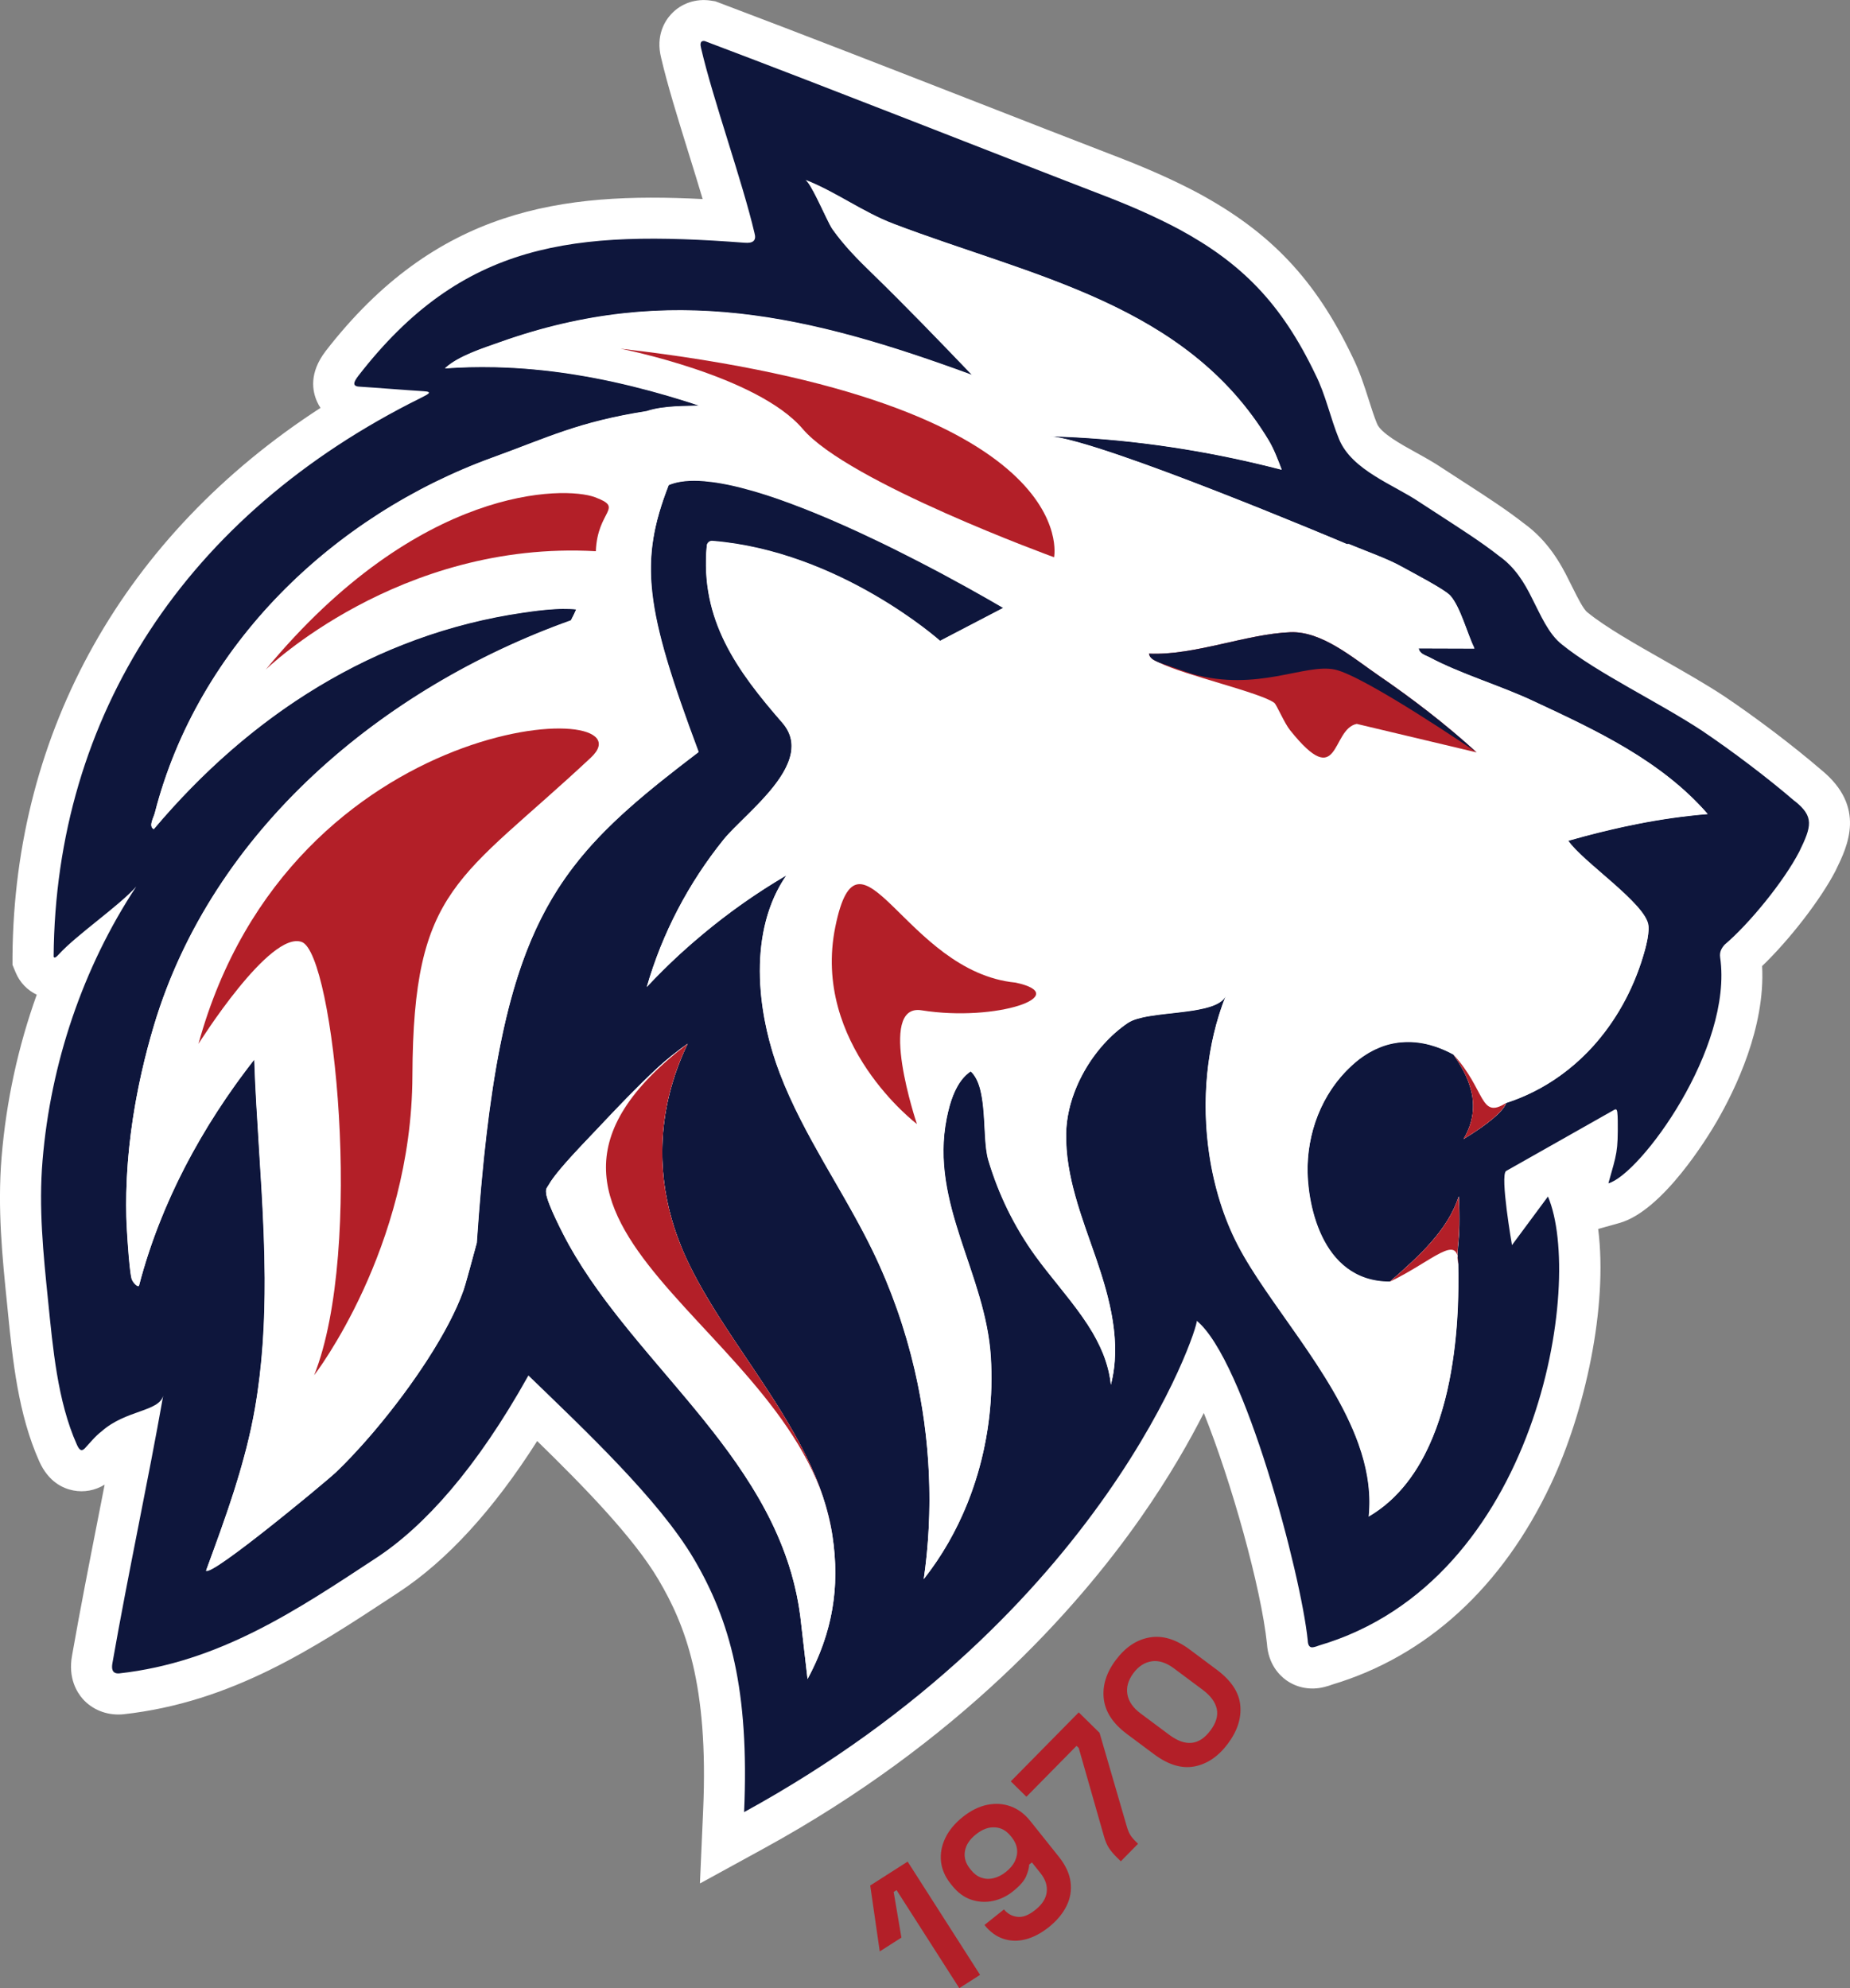
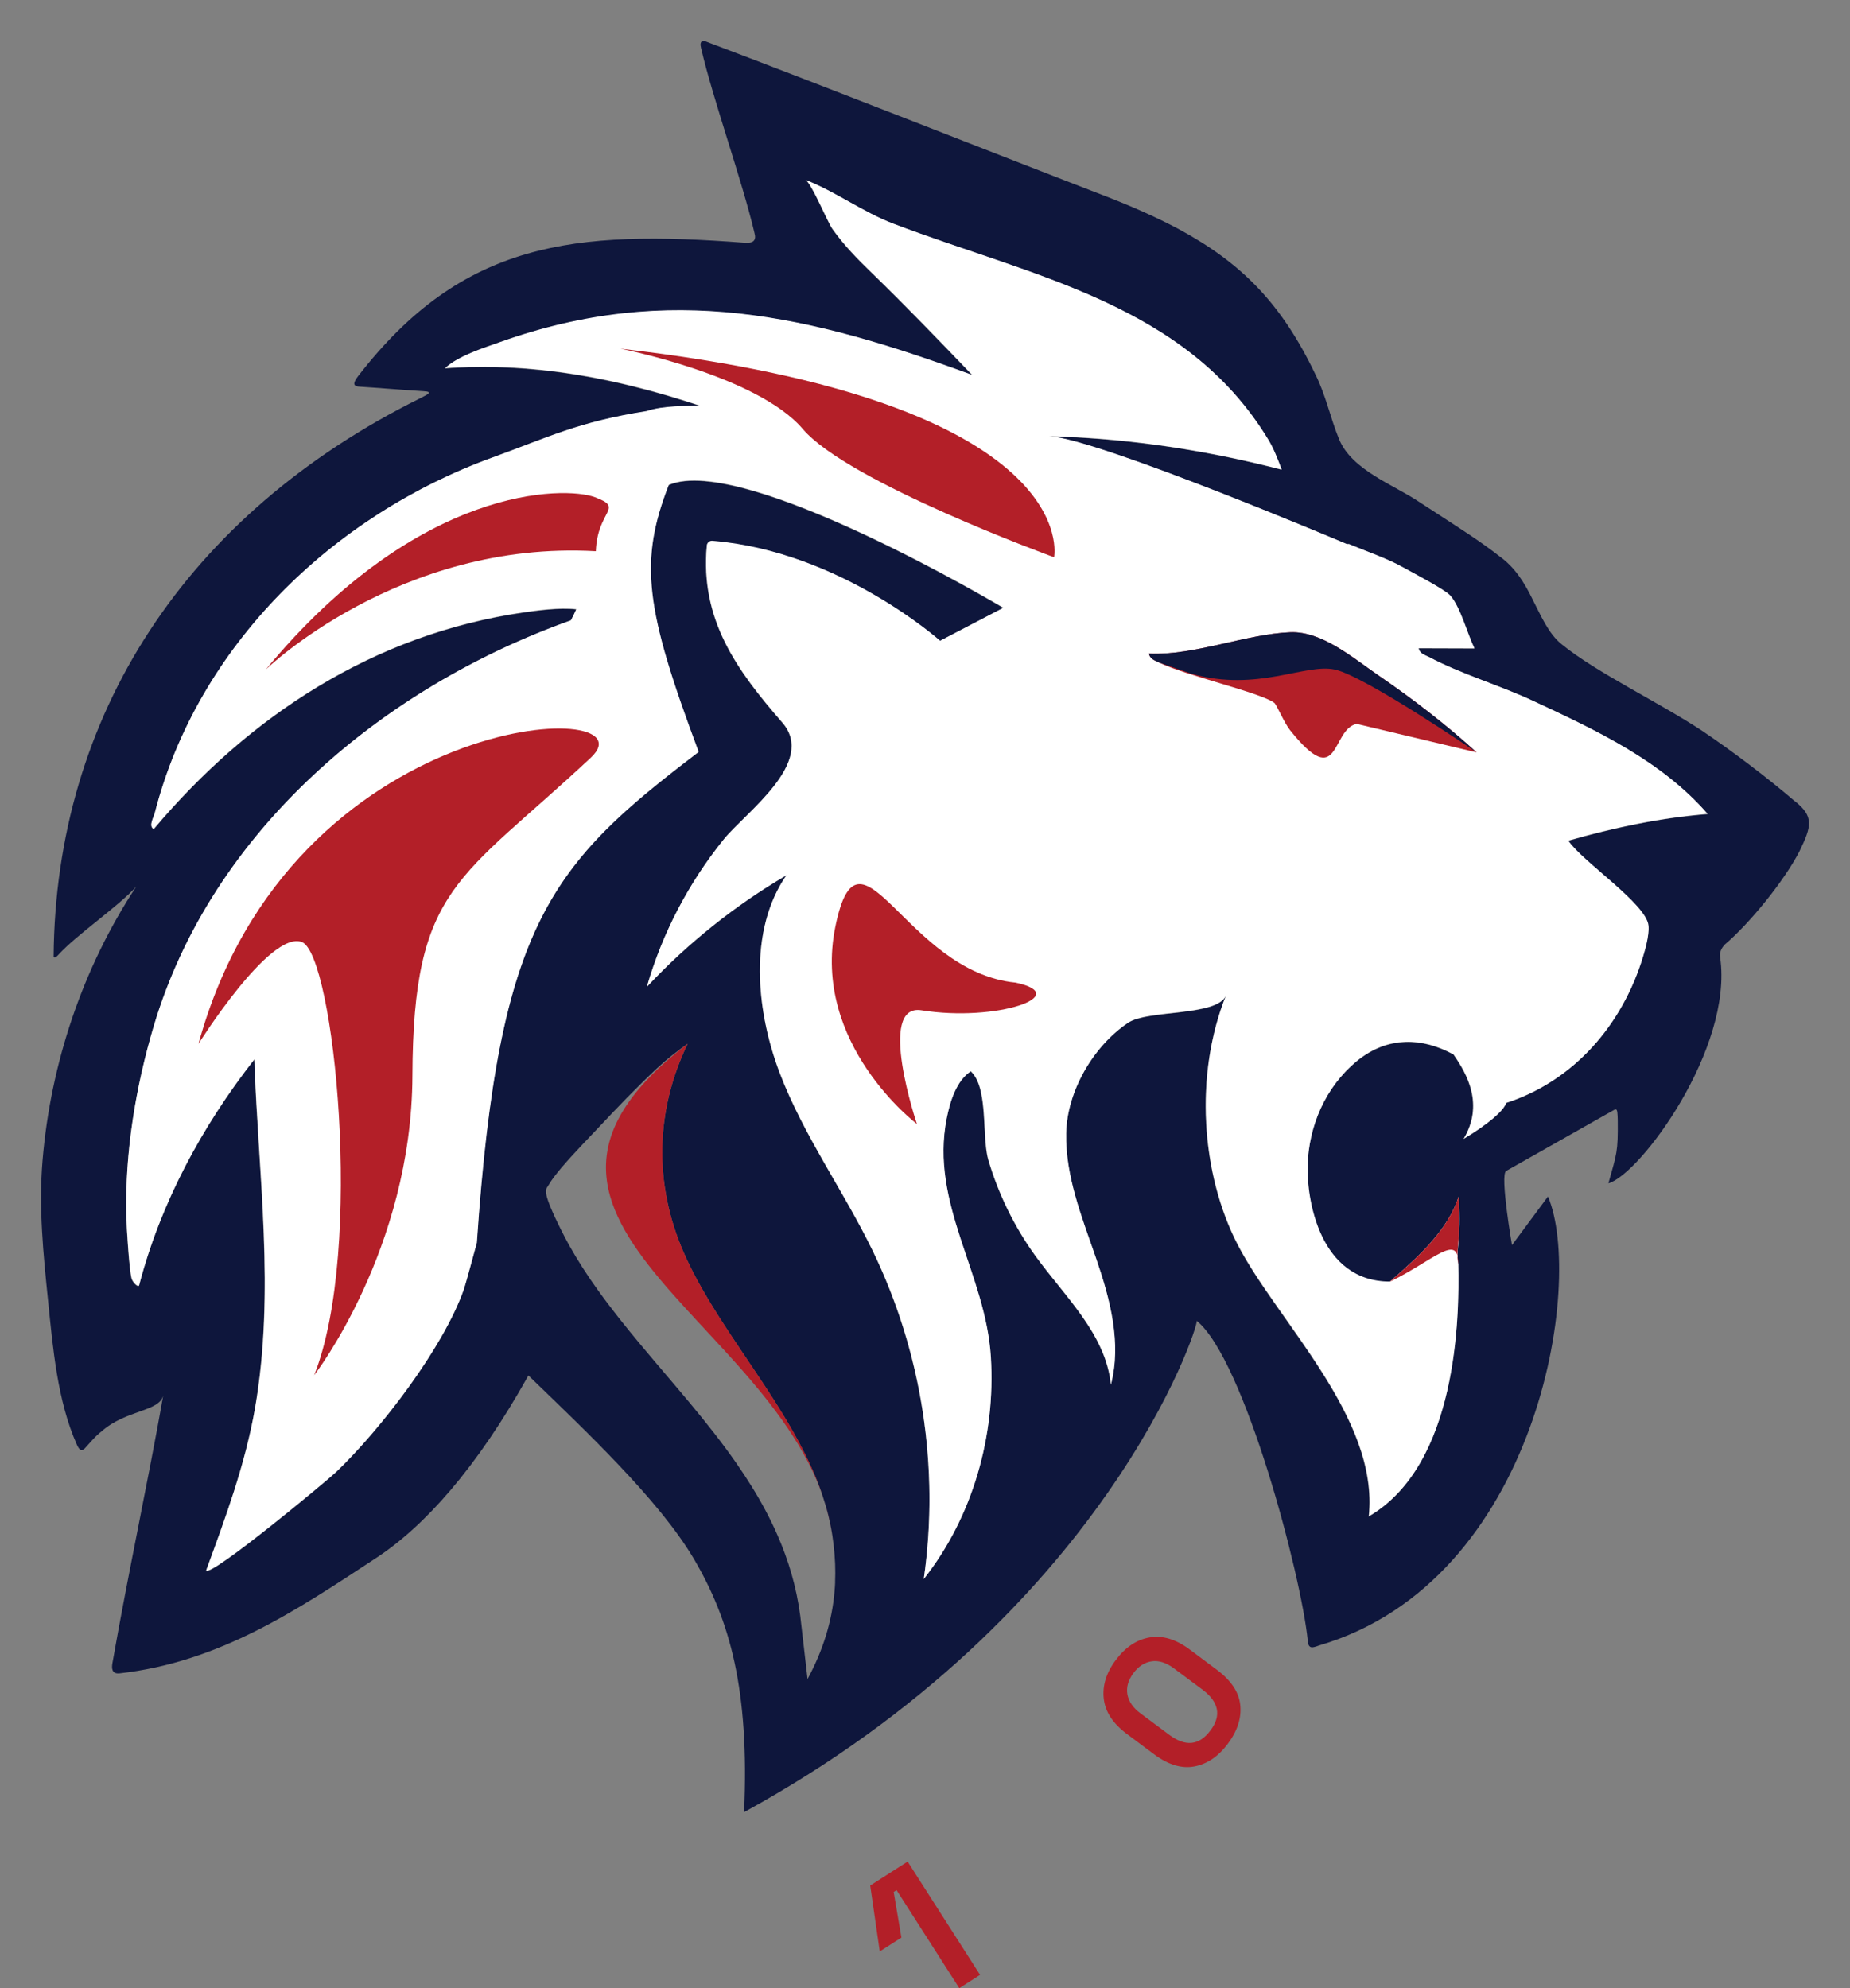
<svg xmlns="http://www.w3.org/2000/svg" id="Calque_2" data-name="Calque 2" viewBox="0 0 312.57 335.98">
  <rect x="0" y="0" width="312.57" height="335.98" fill="#808080" stroke="none" />
  <defs>
    <style>
      .cls-1 {
        fill: #0e163c;
      }

      .cls-2 {
        fill: #fff;
      }

      .cls-3 {
        fill: #b31f28;
      }
    </style>
  </defs>
  <g id="Calque_1-2" data-name="Calque 1">
    <g>
-       <path class="cls-3" d="M162.08,335.98l-10.6-16.57-.49.31,1.31,7.71-3.66,2.34-1.61-11.14,6.32-4.04,12.24,19.14-3.5,2.24Z" />
-       <path class="cls-3" d="M177.24,325.64c-1.32,1.05-2.64,1.75-3.96,2.09-1.32.34-2.58.3-3.78-.1-1.19-.4-2.25-1.18-3.17-2.33l3.3-2.63c.57.71,1.31,1.13,2.23,1.25.92.13,1.94-.26,3.07-1.17,1.15-.92,1.79-1.92,1.92-3.01.13-1.09-.22-2.15-1.04-3.18l-1.46-1.83-.46.36c-.02.57-.2,1.24-.53,2.01-.34.77-1.08,1.62-2.23,2.53-1.01.81-2.14,1.35-3.37,1.61-1.23.26-2.45.19-3.66-.21s-2.29-1.2-3.23-2.38l-.24-.3c-.95-1.18-1.49-2.44-1.64-3.76-.14-1.32.09-2.64.71-3.95.62-1.31,1.6-2.5,2.95-3.58,1.35-1.08,2.73-1.77,4.13-2.06,1.4-.29,2.73-.2,3.99.26,1.26.46,2.35,1.28,3.28,2.44l4.84,6.06c1.15,1.44,1.81,2.87,1.99,4.29.18,1.42-.05,2.78-.7,4.07-.64,1.29-1.63,2.46-2.94,3.52ZM169.96,316.33c.71-.57,1.22-1.18,1.53-1.85.31-.67.43-1.34.34-2.02-.09-.68-.38-1.33-.88-1.96l-.16-.2c-.76-.95-1.66-1.45-2.72-1.5-1.06-.06-2.12.34-3.18,1.19-1.07.85-1.69,1.8-1.86,2.84-.18,1.04.11,2.04.87,2.98l.16.2c.5.63,1.07,1.06,1.72,1.29.64.23,1.33.27,2.06.1.72-.17,1.44-.52,2.13-1.08Z" />
-       <path class="cls-3" d="M189.36,314.53l-.6-.59c-.6-.59-1.07-1.14-1.4-1.65s-.62-1.18-.85-2.02l-4.25-14.88-.37-.36-8.47,8.6-2.64-2.6,11.48-11.66,3.52,3.46,4.6,15.82c.16.55.34,1,.54,1.35.2.35.5.72.9,1.12l.46.46-2.91,2.96Z" />
+       <path class="cls-3" d="M162.08,335.98l-10.6-16.57-.49.31,1.31,7.71-3.66,2.34-1.61-11.14,6.32-4.04,12.24,19.14-3.5,2.24" />
      <path class="cls-3" d="M207.46,294.66c-1.6,2.15-3.48,3.43-5.65,3.85-2.16.41-4.44-.28-6.85-2.08l-4.58-3.42c-2.34-1.75-3.64-3.73-3.89-5.94-.25-2.21.42-4.4,2.03-6.54,1.62-2.17,3.52-3.44,5.71-3.82,2.19-.38,4.45.3,6.79,2.05l4.58,3.42c2.41,1.8,3.73,3.79,3.95,5.96.22,2.18-.47,4.35-2.09,6.52ZM204.5,292.45c.97-1.3,1.33-2.52,1.08-3.67s-1.04-2.21-2.35-3.2l-4.84-3.61c-1.33-1-2.6-1.41-3.8-1.23s-2.23.84-3.09,2c-.89,1.2-1.23,2.39-1.02,3.59.21,1.2.96,2.28,2.24,3.23l4.84,3.61c1.37,1.02,2.63,1.47,3.79,1.35,1.16-.12,2.21-.82,3.15-2.08Z" />
    </g>
-     <path class="cls-2" d="M118.26,318.24l.54-12.31c.95-21.41-3.07-31.39-7.55-38.99-4.22-7.15-12.67-15.79-20.49-23.42-7.38,11.61-15.22,20.18-23.38,25.55l-1.06.7c-13.37,8.8-27.2,17.9-45.45,19.92l-.36.03c-2.52.15-4.92-.81-6.53-2.62-.97-1.1-2.5-3.51-1.81-7.31,1.37-7.82,2.94-15.79,4.45-23.49.36-1.83.71-3.63,1.06-5.41-1.6.98-3.46,1.34-5.3.98-1.77-.34-4.2-1.47-5.74-4.9-3.58-8-4.49-17.11-5.3-25.16l-.13-1.32c-.82-8.01-1.66-16.3-.94-24.96.78-9.43,2.79-18.67,5.94-27.44-1.58-.74-2.86-2.06-3.56-3.74l-.54-1.3v-1.41c.29-38.27,19.05-71.33,52.04-92.71-.21-.31-.39-.64-.55-.99-.88-1.91-1.36-4.95,1.4-8.58,18.73-24.21,40.02-26.93,63.72-25.72-.74-2.49-1.55-5.12-2.36-7.71-1.76-5.68-3.59-11.55-4.66-16.17-.94-3.75.64-6.22,1.68-7.35,1.68-1.84,4.21-2.71,6.77-2.3l.7.11.67.25c14.19,5.36,28.56,10.97,42.46,16.39,8.63,3.37,17.25,6.74,25.89,10.07,4.78,1.88,8.85,3.73,12.49,5.66,12.33,6.66,19.89,14.66,26.11,27.64,1.25,2.5,2.07,5.07,2.79,7.33.46,1.45.9,2.83,1.4,4.05.66,1.6,4.1,3.5,6.61,4.88,1.48.82,3,1.66,4.4,2.61l4.7,3.05c3.04,1.97,6.18,4.01,9.15,6.33,3.93,2.85,6.12,6.63,7.58,9.63.23.45.47.92.7,1.39.68,1.37,1.71,3.44,2.38,3.96l.11.09c3.03,2.46,8,5.28,12.8,8.01,3.51,2,7.14,4.06,10.26,6.12,5.5,3.7,11.72,8.43,16.32,12.39,7.73,6.28,4.48,12.93,2.54,16.91l-.07.15c-2.55,4.93-7.81,11.7-12.42,16.13.56,10.34-4.48,20.78-7.7,26.33-1.45,2.49-9.06,15.04-16.42,17.09l-3.58,1c1.67,13.06-2.18,30.82-8.02,43.19-8.18,17.33-20.93,29.01-36.9,33.8-.4.15-.85.3-1.36.42-2.28.58-4.62.15-6.46-1.18-1.12-.81-3-2.68-3.22-6.14-.98-9.43-6.03-27.46-10.67-38.99-2.38,4.7-5.86,10.85-10.71,17.77-10.88,15.52-30.74,37.79-63.59,55.8l-10.8,5.92ZM25.84,282.2s0,.02,0,.03c0,0,0-.02,0-.03ZM71.22,73.05s.02,0,.03,0c0,0-.02,0-.03,0ZM61.07,58.43s.06,0,.08,0c-.03,0-.06,0-.08,0ZM126.27,34.12s.03,0,.04,0c-.01,0-.03,0-.04,0ZM125.18,6.5s.01.06.02.09c0-.03-.01-.06-.02-.09Z" />
    <path class="cls-1" d="M303.22,135.38c-4.52-3.9-10.55-8.46-15.69-11.92-7.26-4.78-17.79-9.8-23.62-14.54-2.3-1.79-3.64-5.06-5.01-7.71-1.37-2.81-2.98-5.37-5.55-7.2-3.15-2.48-6.69-4.71-10.03-6.89-1.24-.81-2.34-1.52-3.54-2.3-4.26-2.89-11.36-5.34-13.53-10.59-1.47-3.56-2.25-7.48-4.01-10.97-5.73-11.97-12.43-18.79-23.13-24.57-3.72-1.97-7.68-3.72-11.74-5.31-22.77-8.78-45.48-17.82-68.3-26.44-.85-.13-.76.63-.61,1.23,2.02,8.7,6.98,22.5,9.02,31.23.35,1.25-.23,1.74-1.68,1.62-28.76-2.18-47.63-.29-65.27,22.51-.75.99-1.09,1.74.18,1.81,2.88.18,7.89.59,10.85.77,1.91.09.36.68-.47,1.14C31.36,86.94,9.36,120.99,9.06,161.68c.16.39.64-.15.85-.38,3.04-3.34,10.18-8.19,13.11-11.48-9.04,13.71-14.47,29.92-15.83,46.27-.67,8,.12,15.75.93,23.68.81,7.93,1.57,16.97,4.86,24.34.37.82.72,1.26,1.32.68.91-.96,1.74-2.05,2.87-2.91,4.07-3.62,9.67-3.31,10.4-6.01-2.55,14.47-5.9,29.92-8.57,45.16-.18.97-.06,1.83,1.11,1.76,17.05-1.89,30.18-10.79,43.46-19.52,8.1-5.32,16.9-15.04,25.71-30.83,9.41,9.11,22.04,20.97,27.94,30.97,6.14,10.42,9.41,22.17,8.5,42.82,61-33.43,76.83-82.08,76.48-83.03,8.05,6.59,17.63,42.88,18.75,54,.03.68.21,1.39,1.11,1.13.24-.05.51-.15.8-.26,37.08-10.91,44.81-61.46,38.68-75.87l-6.08,8.21s-2.05-11.79-1-12.52c2.34-1.33,15.72-8.9,18.31-10.36.27-.14.41-.05.48.37.04.37.09,1.02.08,1.48.05,5.29-.15,5.5-1.58,10.59,5.35-1.49,21.11-22.82,18.88-38.19-.13-.9.23-1.55.77-2.15,4.11-3.48,9.98-10.65,12.6-15.71,2.11-4.33,2.52-5.92-.76-8.55ZM141.1,267.4c-.02.51-.06,1.03-.1,1.54-.44,5.1-1.95,9.97-4.56,14.8h0s0,0,0,0l-1.23-10.66c-.64-4.91-2-9.44-3.87-13.7-.62-1.42-1.3-2.81-2.03-4.18-.73-1.37-1.5-2.7-2.32-4.02-.82-1.32-1.67-2.61-2.56-3.89-4.88-7.03-10.75-13.51-16.25-20.12-2.5-3-4.93-6.03-7.16-9.15-1.79-2.49-3.44-5.04-4.91-7.68-.66-1.19-2.15-4.05-3.07-6.28-.17-.41-.32-.79-.44-1.14-.06-.17-.11-.34-.16-.5-.09-.31-.15-.58-.17-.79-.05-.52.01-.73.15-.95.03-.05.06-.09.09-.14.07-.1.14-.21.23-.36.43-.76,1.21-1.77,2.13-2.86,2.04-2.4,4.8-5.22,6.27-6.79,1.57-1.67,3.2-3.39,4.84-5.07,1.65-1.68,3.31-3.33,4.94-4.85.81-.76,1.67-1.5,2.56-2.21.89-.71,1.8-1.39,2.7-2.02-.33.69-.64,1.38-.94,2.08-3.52,8.35-4.28,17.15-2.24,25.74.51,2.15,1.2,4.28,2.06,6.4.61,1.49,1.31,2.98,2.07,4.46.51.99,1.05,1.97,1.61,2.95.84,1.47,1.74,2.94,2.67,4.42,5.91,9.31,13.21,18.63,17.03,28.81.2.54.39,1.07.57,1.62.36,1.08.68,2.17.95,3.28s.5,2.22.67,3.34c.08.54.16,1.09.22,1.62.25,2.15.33,4.25.24,6.31ZM278.5,156.49c.08.85-.09,1.96-.34,3.07-.06.28-.13.56-.21.83-.22.82-.46,1.6-.67,2.24-1.31,3.99-3.16,7.6-5.42,10.78-1.08,1.52-2.24,2.94-3.5,4.25-1.47,1.52-3.05,2.89-4.73,4.1-2.8,2.02-5.89,3.59-9.18,4.65-.39,1.33-3.14,3.66-7.18,6.08,3.47-5.83.6-10.94-1.71-14.27,0,0,0,0,0,0-.96-.53-1.95-.97-2.95-1.31-.03-.01-.06-.02-.09-.03-.29-.1-.59-.19-.88-.27-.05-.01-.1-.03-.15-.04-.29-.08-.59-.14-.88-.2-.04,0-.07-.02-.11-.02-.67-.13-1.34-.21-2.02-.24-.03,0-.07,0-.1,0-.29-.01-.58-.01-.87,0-.08,0-.17,0-.25.01-.24.01-.49.03-.73.05-.09,0-.19.02-.28.03-.24.03-.49.07-.73.12-.08.02-.17.03-.25.05-.65.13-1.3.32-1.94.57-.09.03-.17.07-.26.11-.23.09-.46.19-.69.3-.11.05-.22.11-.33.16-.21.1-.41.22-.62.33-.11.06-.23.13-.34.2-.21.13-.43.27-.64.41-.1.07-.2.13-.3.2-.31.22-.61.45-.92.7-1.99,1.64-3.63,3.59-4.92,5.75-1.72,2.88-2.8,6.12-3.22,9.48-.1.84-.17,1.69-.19,2.54,0,.35,0,.73,0,1.13,0,.2.01.41.02.63.1,1.95.43,4.4,1.17,6.85.16.54.35,1.09.55,1.63.72,1.89,1.7,3.71,3.03,5.23.57.65,1.2,1.25,1.91,1.77.7.52,1.47.97,2.32,1.33,1.41.6,3.04.94,4.9.94,5.01-4.37,9.78-8.7,11.64-14.4.42,8.17-.51,8.17-.09,11.44h0c.02.85.04,1.83.03,2.93,0,1.55-.04,3.34-.14,5.27-.03.64-.08,1.3-.12,1.97-.03.38-.06.76-.09,1.15-.05.53-.1,1.07-.16,1.62-.05.48-.11.97-.17,1.46-.06.47-.12.95-.19,1.43-.17,1.2-.37,2.43-.61,3.65-.23,1.18-.49,2.36-.8,3.54-.05.19-.1.38-.16.57-.53,1.98-1.18,3.94-1.97,5.83-2.26,5.43-5.66,10.26-10.73,13.21h0s0,0,0,0c.39-3.64-.13-7.26-1.24-10.83-.16-.51-.33-1.02-.51-1.53-4.4-12.21-15.34-23.82-20.36-33.5-2.39-4.6-4.02-9.89-4.84-15.44-1.31-8.93-.49-18.48,2.83-26.76-.19.45-.53.83-1,1.14-.23.16-.5.3-.79.43-2.04.91-5.37,1.2-8.44,1.55-.88.1-1.73.21-2.52.34-.4.06-.78.13-1.15.21-.73.16-1.38.34-1.92.57-.27.12-.51.24-.72.38-.37.25-.73.51-1.09.79-2.85,2.21-5.3,5.27-6.97,8.65-.21.42-.41.85-.59,1.28-1.11,2.59-1.76,5.33-1.81,7.98-.03,1.76.11,3.51.37,5.24.02.12.04.24.06.36.12.75.27,1.49.43,2.23.6,2.73,1.46,5.43,2.38,8.1.3.87.6,1.73.91,2.59.3.86.61,1.72.9,2.58.3.86.59,1.73.86,2.6,1.53,4.82,2.66,9.84,2.3,14.76-.1,1.34-.31,2.68-.65,4h0s0,0,0,0c-.14-1.47-.48-2.87-.94-4.22-.26-.77-.57-1.52-.92-2.26-.37-.79-.78-1.57-1.22-2.33-.54-.91-1.12-1.8-1.74-2.68-2.47-3.52-5.45-6.85-7.96-10.31-1.76-2.44-3.31-5.03-4.64-7.73-1.32-2.7-2.42-5.52-3.28-8.4-.66-2.21-.55-5.79-.88-9.01-.11-1.07-.27-2.1-.51-3.03-.33-1.24-.83-2.28-1.59-2.99-1.86,1.24-2.91,3.53-3.55,5.77-.21.75-.38,1.49-.52,2.18-.36,1.81-.53,3.58-.54,5.31-.1,12.14,7.24,22.67,8,35.06.1,1.66.13,3.32.09,4.99,0,.04,0,.09,0,.13-.04,1.55-.15,3.1-.32,4.64-.02.18-.04.35-.06.53-1.17,9.84-4.88,19.4-11.03,27.2h0s0,0,0,0c.85-5.87,1.13-11.82.87-17.75-.26-5.93-1.07-11.83-2.41-17.61-1.61-6.94-3.98-13.69-7.08-20.1-.93-1.91-1.91-3.78-2.94-5.64-1.36-2.48-2.78-4.93-4.2-7.38-.35-.61-.71-1.23-1.06-1.84-.7-1.23-1.39-2.46-2.07-3.7-1.36-2.48-2.65-4.99-3.81-7.56-.58-1.28-1.13-2.59-1.63-3.91-1.74-4.57-2.97-9.7-3.28-14.8,0-.08-.01-.17-.02-.25-.08-1.45-.09-2.9-.01-4.34.16-2.91.66-5.76,1.59-8.42.7-2,1.63-3.89,2.84-5.63-4.95,2.9-9.66,6.22-14.07,9.9-1.31,1.09-2.59,2.2-3.85,3.35-.14.13-.28.25-.41.38-1.81,1.68-3.57,3.43-5.26,5.24h0s0,0,0,0c.65-2.26,1.42-4.49,2.29-6.68.88-2.18,1.86-4.33,2.95-6.41,2.18-4.17,4.77-8.13,7.72-11.8,1.26-1.56,3.51-3.59,5.7-5.85,3.77-3.91,7.33-8.53,5.13-12.64-.23-.43-.53-.86-.89-1.28-7.68-8.82-13.93-17.4-12.76-29.91.01-.12.05-.23.1-.33.07-.14.18-.24.31-.32.15-.1.33-.16.52-.14,6.72.54,13,2.39,18.46,4.68,1.09.46,2.15.93,3.17,1.42.85.4,1.67.82,2.46,1.23.64.33,1.28.67,1.88,1.01,2.72,1.51,5.08,3.02,6.99,4.34,3.5,2.42,5.51,4.21,5.51,4.21l10.7-5.58s-4.1-2.44-10.14-5.68c-.29-.15-.58-.31-.88-.47-.65-.35-1.33-.7-2.02-1.06-.32-.17-.65-.34-.98-.51-.64-.33-1.29-.67-1.96-1-.78-.4-1.57-.79-2.38-1.2-.37-.18-.74-.36-1.11-.55-.39-.19-.78-.38-1.17-.57-.37-.18-.74-.36-1.11-.53-3.3-1.58-6.74-3.13-10.15-4.52-1.31-.53-2.61-1.04-3.9-1.52-.68-.25-1.36-.5-2.03-.74-.78-.27-1.54-.53-2.3-.77-1.52-.49-3-.91-4.42-1.27-.71-.18-1.41-.33-2.08-.47-.34-.07-.67-.13-1.01-.19-.99-.18-1.94-.3-2.85-.38-.3-.02-.6-.04-.89-.06-.57-.02-1.13-.03-1.65,0-.27.01-.54.03-.8.06-.25.03-.5.06-.74.1-.72.12-1.38.31-1.97.56-.63,1.62-1.17,3.17-1.61,4.68-.55,1.88-.94,3.71-1.17,5.56-.32,2.59-.32,5.22,0,8.12.19,1.66.49,3.4.91,5.28,1.24,5.62,3.51,12.41,6.91,21.49h0c-8.9,6.78-15.78,12.4-21.09,19.33-.93,1.21-1.8,2.45-2.64,3.75-5.42,8.43-8.96,19.1-11.33,35.58-.55,3.8-1.03,7.92-1.46,12.38-.14,1.49-.28,3.02-.41,4.59-.2,2.35-.38,4.8-.55,7.34-.27,1-.52,1.94-.76,2.8-.15.55-.29,1.06-.42,1.54-.49,1.79-.86,3.08-1.03,3.58-2.47,7.05-8.67,16.21-14.77,23.47-.49.58-.97,1.15-1.46,1.7-.55.63-1.1,1.25-1.65,1.84-.76.83-1.52,1.64-2.24,2.37-.49.5-.98.98-1.45,1.43-.43.41-2.28,1.98-4.74,4.02-4.66,3.84-11.49,9.32-14.99,11.6-.41.27-.78.49-1.09.66-.31.17-.57.29-.76.35-.19.06-.32.06-.37,0,.42-1.13.83-2.26,1.24-3.39.82-2.26,1.63-4.5,2.39-6.76.38-1.13.76-2.26,1.12-3.39.62-1.96,1.2-3.93,1.73-5.92.12-.45.24-.9.36-1.36.55-2.18,1.04-4.39,1.43-6.65,1.27-7.32,1.67-14.67,1.64-22.02,0,0,0-.01,0-.02-.05-9.81-.87-19.64-1.42-29.47-.14-2.46-.26-4.92-.34-7.38-.55.7-1.1,1.41-1.63,2.13-1.08,1.43-2.12,2.9-3.13,4.38-1.01,1.49-1.99,3-2.94,4.54-.94,1.54-1.85,3.1-2.72,4.68-3.91,7.12-7.02,14.67-9.06,22.49-.03.03-.08.05-.12.05-.34,0-.99-.75-1.13-1.27-.32-1.17-.68-6.01-.82-8.85-.02-.44-.04-.83-.05-1.15,0-.16-.01-.31-.01-.43-.03-1.35-.03-2.71,0-4.07.15-6.8,1.08-13.65,2.58-20.31.6-2.66,1.29-5.29,2.06-7.87,2.65-8.88,6.67-17.11,11.75-24.63.83-1.23,1.67-2.44,2.56-3.63.63-.85,1.27-1.68,1.93-2.51,1.97-2.48,4.06-4.87,6.25-7.17.73-.77,1.47-1.52,2.23-2.27,1.51-1.49,3.06-2.94,4.65-4.34,2.39-2.11,4.87-4.12,7.43-6.03,3.09-2.3,6.29-4.45,9.58-6.46.73-.45,1.47-.89,2.21-1.32,1.93-1.13,3.89-2.2,5.88-3.22,5.19-2.68,10.55-5,16-6.95.34-.66.67-1.3.91-1.88-.72-.08-1.49-.11-2.28-.1-.4,0-.79.02-1.19.04-2,.1-3.99.38-5.42.59-6.3.91-12.35,2.46-18.13,4.56-1.44.53-2.87,1.09-4.28,1.68-2.82,1.19-5.58,2.51-8.26,3.97-2.68,1.45-5.3,3.03-7.84,4.72-3.81,2.54-7.46,5.34-10.95,8.38-4.65,4.05-8.99,8.51-13.03,13.3,0,0,0,0,0,0h0c-.58-.29-.44-.97-.21-1.63.09-.26.2-.52.28-.74.04-.11.08-.21.1-.31,1.13-4.42,2.64-8.69,4.49-12.79.37-.82.75-1.63,1.15-2.43,5.55-11.26,13.68-21.1,23.43-29.03,1.1-.89,2.22-1.75,3.35-2.59,1.75-1.3,3.54-2.55,5.38-3.72,1.51-.97,3.06-1.9,4.62-2.79,1.57-.89,3.16-1.73,4.77-2.53,1.61-.8,3.25-1.55,4.9-2.26,1.65-.71,3.33-1.37,5.02-1.98,1.18-.43,2.29-.84,3.35-1.24,1.59-.6,3.07-1.17,4.52-1.72.97-.36,1.92-.71,2.87-1.05.96-.34,1.92-.66,2.91-.98,1.98-.63,4.07-1.2,6.45-1.73,1.78-.4,3.72-.77,5.9-1.11.72-.24,1.51-.41,2.31-.54.4-.06.81-.11,1.21-.15,2.03-.2,4.04-.17,5.41-.24-2.36-.78-4.73-1.51-7.11-2.17-.43-.12-.86-.24-1.3-.36-4.05-1.09-8.13-2-12.25-2.67-.28-.05-.57-.09-.85-.14-4.31-.67-8.66-1.08-13.08-1.18-.04,0-.08,0-.11,0-2.75-.06-5.52,0-8.32.21h0c.72-.66,1.63-1.24,2.62-1.75.81-.42,1.68-.81,2.56-1.16,1.45-.57,2.92-1.07,4.18-1.52,10.73-3.81,20.76-5.4,30.56-5.36,16.33.06,32.01,4.64,49.17,10.94-1.39-1.45-2.78-2.9-4.18-4.35-1.4-1.45-2.8-2.89-4.2-4.33-2.81-2.87-5.64-5.72-8.51-8.51-2.43-2.36-4.72-4.66-6.73-7.49-.5-.71-1.58-3.13-2.6-5.18-.8-1.59-1.56-2.97-1.99-3.13h0s0,0,0,0c2.58,1.01,5,2.37,7.42,3.72,1.21.68,2.43,1.35,3.66,1.98s2.49,1.22,3.79,1.71c20.52,7.82,43.01,12.3,57.63,28.74,1.04,1.17,2.05,2.41,3.01,3.71.96,1.3,1.88,2.67,2.75,4.11.42.7.81,1.49,1.17,2.33.36.85.71,1.74,1.05,2.66h0c-1.4-.36-2.84-.72-4.3-1.06-10.25-2.4-22.1-4.25-34.95-4.59,0,0,0,0,0,0,.06,0,.13.02.19.02.15.01.32.03.49.06.15.02.3.04.46.07.19.03.39.07.6.11.17.03.35.07.54.11.22.05.45.1.69.16.2.05.4.1.61.15.25.06.51.13.77.2.22.06.44.12.67.18.28.08.57.16.86.25.23.07.47.14.72.21.31.09.62.19.94.29.25.08.51.16.77.24.33.1.66.21.99.32.27.09.55.18.83.27.34.11.69.23,1.04.35.29.1.58.2.88.3.36.12.72.25,1.08.37.3.1.6.21.9.32.38.13.76.27,1.14.4.3.11.61.22.92.33.39.14.78.28,1.17.42.31.11.62.23.93.34.4.15.81.3,1.21.45.31.12.63.23.94.35.41.15.82.31,1.23.46.32.12.64.24.96.36.4.15.81.31,1.21.46.34.13.67.26,1,.38.4.15.8.31,1.19.46.33.13.65.25.98.38.4.16.8.31,1.2.47.32.12.63.25.95.37.41.16.82.32,1.22.48.3.12.59.23.88.35.42.16.83.33,1.24.49.3.12.59.23.88.35.39.16.78.31,1.16.46.31.12.61.24.91.36.37.15.74.3,1.11.45.28.11.54.22.82.33.37.15.74.3,1.09.44.29.12.57.23.85.34.33.13.67.27.99.4.26.11.51.21.76.31.32.13.64.26.95.39.26.1.49.2.74.3.29.12.59.24.87.36.22.09.42.17.63.26.28.11.56.23.83.34.26.11.5.21.75.31.18.07.37.15.54.22.33.14.63.26.92.38.07.03.15.06.22.09.24.1.45.19.66.28.11.05.24.1.34.14.09.04.16.07.24.1.4.17.74.31,1,.42.12.05.21.09.3.13.18.07.3.13.3.13h.36c.4.17.8.33,1.2.49.8.32,1.6.64,2.39.95.39.16.78.31,1.17.47.77.31,1.51.62,2.2.94.35.16.68.32,1.01.48.32.16.63.32.93.49.04.02.09.05.13.07.19.11.42.23.68.37.32.17.68.37,1.07.58,1.75.95,4.06,2.21,5.4,3.13.45.3.79.57.97.77.42.48.81,1.12,1.18,1.86.37.74.71,1.56,1.04,2.41.66,1.69,1.25,3.44,1.84,4.64h0l-9.43-.03c.04.23.13.42.25.58.12.16.28.29.45.39.17.11.36.2.55.28.19.08.37.16.54.25,4.6,2.47,10.4,4.31,15.5,6.48.73.31,1.44.63,2.14.96,2.29,1.07,4.61,2.15,6.91,3.28,1.95.96,3.9,1.95,5.81,3,.73.4,1.46.81,2.18,1.23.66.39,1.32.78,1.97,1.19.54.33,1.07.67,1.59,1.02,1.13.74,2.23,1.51,3.31,2.32,2.75,2.07,5.33,4.37,7.63,7.02-4.02.33-7.98.9-11.9,1.68-2.94.58-5.86,1.27-8.77,2.04-.97.26-1.94.53-2.91.8,2.25,3.49,13.29,10.74,13.56,14.43Z" />
    <path class="cls-2" d="M264.94,142.06c7.74-2.22,15.54-3.86,23.58-4.52-7.85-9.03-18.9-14.16-29.4-19.06-5.55-2.62-12.39-4.62-17.64-7.44-.68-.34-1.63-.57-1.79-1.51l9.43.03c-1.17-2.41-2.38-7-4.06-8.9-.95-1.08-6.53-3.96-8.24-4.92-2.35-1.32-5.72-2.48-8.89-3.8h-.36s-41.61-17.63-50.28-18.24c14.7.39,28.08,2.75,39.27,5.66-.69-1.83-1.38-3.6-2.22-4.99-13.92-23.06-39.94-27.63-63.39-36.57-5.19-1.98-9.72-5.4-14.88-7.42.98.38,3.7,7.05,4.59,8.31,2.01,2.83,4.3,5.14,6.73,7.49,5.74,5.58,11.33,11.38,16.89,17.18-27.45-10.08-51.12-15.75-79.73-5.58-2.98,1.06-7.08,2.33-9.36,4.43,14.97-1.06,29.09,1.7,43.02,6.32-2.2.11-6.04-.04-8.94.93-11.6,1.83-16.58,4.41-26.01,7.83-27.03,9.81-49.88,31.81-57.12,60.12-.19.73-1.09,2.21-.16,2.67,16.15-19.19,37.27-32.96,62.49-36.61,2.29-.33,6.03-.85,8.9-.53-.24.58-.57,1.23-.91,1.88-31.78,11.34-60.63,35.48-70.47,68.53-3.07,10.31-4.91,21.43-4.64,32.24.05,2,.5,8.99.89,10.43.16.59.99,1.49,1.26,1.21,3.61-13.91,10.65-26.96,19.48-38.22.69,19.67,3.53,39.33.13,58.88-1.67,9.6-4.94,18.4-8.27,27.48.86,1.08,20.44-15.18,21.95-16.63,7.55-7.21,18.14-21.05,21.57-30.82.29-.84,1.13-3.93,2.21-7.91,3.68-54.25,12.7-64.09,37.48-82.96-9.05-24.2-10.11-32.12-5.05-45.12,12.63-5.41,56.54,20.77,56.54,20.77l-10.7,5.58s-16.96-15.16-38.48-16.89c-.48-.04-.89.32-.93.79-1.16,12.51,5.08,21.09,12.76,29.91,5.85,6.72-6.28,15.24-9.93,19.78-5.91,7.33-10.36,15.83-12.97,24.89,6.9-7.39,14.87-13.76,23.59-18.86-6.43,9.3-5.15,22.88-1.12,33.44,4.03,10.56,10.76,19.86,15.7,30.03,8.29,17.08,11.33,36.66,8.62,55.46,8.29-10.51,12.15-24.19,11.34-37.49-.87-14.17-10.33-25.9-7.46-40.37.55-2.77,1.59-6.29,4.07-7.95,3.05,2.83,1.82,11.11,2.98,15.03,1.71,5.77,4.39,11.25,7.91,16.13,5.01,6.93,11.95,13.3,12.78,21.81,1.83-7.04-.14-14.48-2.51-21.36-2.37-6.88-5.19-13.84-5.05-21.11.13-7.08,4.56-14.73,10.47-18.7,3.36-2.26,15.05-1.03,16.55-4.64-5.38,13.41-4.23,30.2,2,42.19,6.69,12.91,23.91,29.24,22.12,45.86,14.95-8.71,15.32-33.58,15.11-42.62,0,0,0,0,0,0-.43-3.27.5-3.27.09-11.44-1.85,5.7-6.62,10.03-11.64,14.4-11.92,0-14.05-13.97-13.91-19.52.17-6.8,3.03-13.39,8.33-17.76,5.23-4.32,11.15-3.95,16.33-1.11,2.32,3.33,5.18,8.45,1.71,14.27,4.04-2.42,6.79-4.75,7.18-6.08,10.53-3.4,18.95-12,22.83-23.77.55-1.7,1.37-4.44,1.22-6.14-.26-3.68-11.3-10.94-13.56-14.43Z" />
-     <path class="cls-2" d="M115.07,210.59c-4.59-11.27-4.18-23.19,1.12-34.22-1.81,1.27-3.64,2.71-5.26,4.23-3.25,3.04-6.65,6.58-9.78,9.92-2.14,2.28-7.02,7.2-8.41,9.65-.34.6-.55.63-.47,1.46.17,1.7,2.87,6.98,3.84,8.71,11.74,21.09,35.7,36.56,39.1,62.74l1.23,10.66c4.18-7.73,5.54-15.55,4.2-24.27-2.76-18.02-19.07-32.93-25.58-48.87Z" />
    <path class="cls-3" d="M116.19,176.37c-5.31,11.03-5.71,22.95-1.12,34.22,6.5,15.95,22.81,30.85,25.58,48.87-5.18-35.43-64.53-52.44-24.45-83.09Z" />
    <path class="cls-3" d="M44.9,113.15s22.5-21.89,55.77-20c.26-6.99,4.89-7.25-.16-9.13-5.05-1.88-29.73-2.16-55.61,29.13Z" />
    <path class="cls-3" d="M33.54,176.39s12.05-19.23,17.46-17.2c5.4,2.03,10.59,51.75,2.08,73.21,0,0,16.49-21.3,16.6-50.6.12-32.1,7.95-32.99,30.16-53.78,11.12-10.4-50.68-8.52-66.3,48.36Z" />
    <path class="cls-3" d="M104.91,58.94s23.04,4.52,30.72,13.55c7.68,9.03,42.46,21.68,42.46,21.68,0,0,5.42-26.2-73.18-35.24Z" />
    <path class="cls-3" d="M154.92,189.95s-17.85-13.49-13.78-33.36c4.07-19.88,11.77,7.65,30.45,9.46,9.86,2.11-3.15,6.71-15.89,4.68-7.66-1.22-.78,19.23-.78,19.23Z" />
    <path class="cls-3" d="M246.45,202.2c-1.85,5.7-6.62,10.03-11.64,14.4,7.29-3.49,11.68-8.45,11.55-2.96-.43-3.27.5-3.27.09-11.44Z" />
-     <path class="cls-3" d="M254.45,186.4c-4.45,2.82-3.39-2.2-8.9-8.2,2.32,3.33,5.19,8.45,1.72,14.28,4.04-2.42,6.79-4.75,7.18-6.08Z" />
    <path class="cls-3" d="M218.04,106.84c-7.47.29-16.19,3.95-23.91,3.62.16.94,1.09,1.19,1.77,1.53,4.03,2.05,17.12,5.06,19.41,6.79.38.31,1.71,3.46,2.66,4.62,8.47,10.59,6.87-.18,11.26-1.07l20.26,4.82c-5.16-4.72-10.9-9.12-16.64-13.05-4.3-2.96-9.52-7.45-14.8-7.26Z" />
    <path class="cls-1" d="M249.48,127.15c-5.16-4.72-10.9-9.12-16.64-13.05-4.3-2.96-9.52-7.45-14.8-7.26-7.47.29-16.19,3.95-23.91,3.62.16.94,1.09,1.19,1.77,1.53l5.49,1.89c11.09,3.11,19.08-1.82,24.15-.73,5.07,1.09,23.95,13.99,23.95,13.99Z" />
  </g>
</svg>